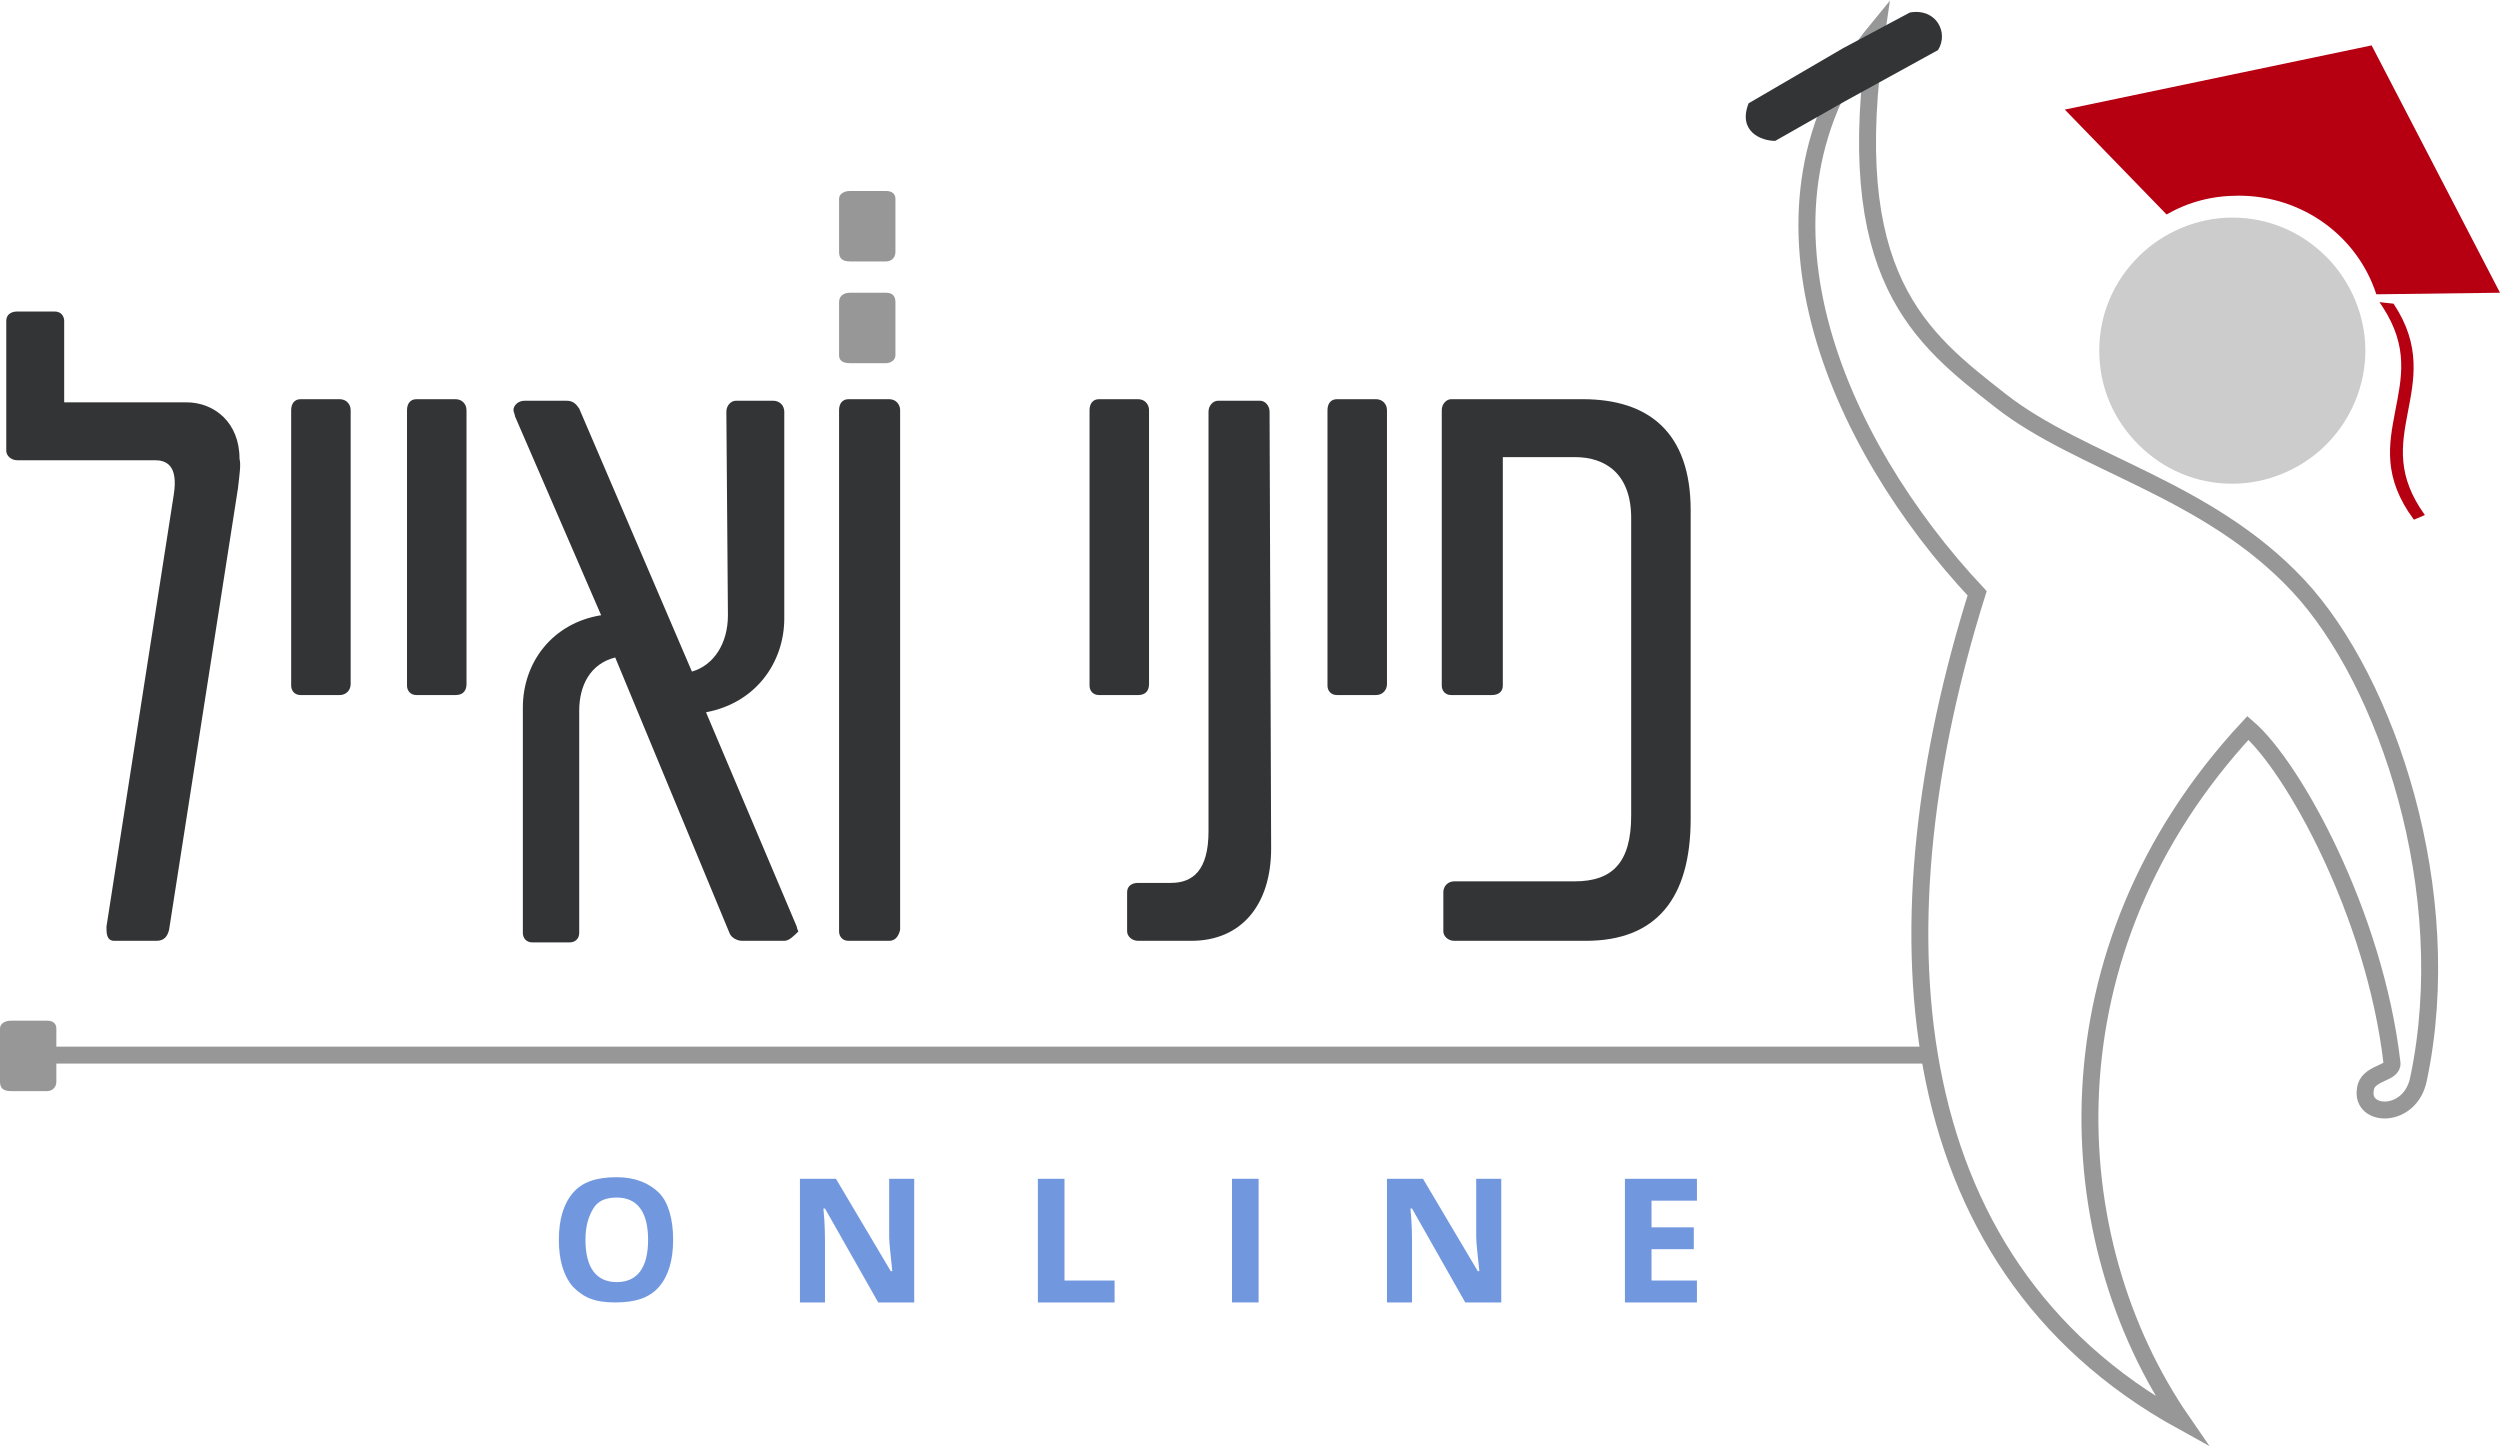
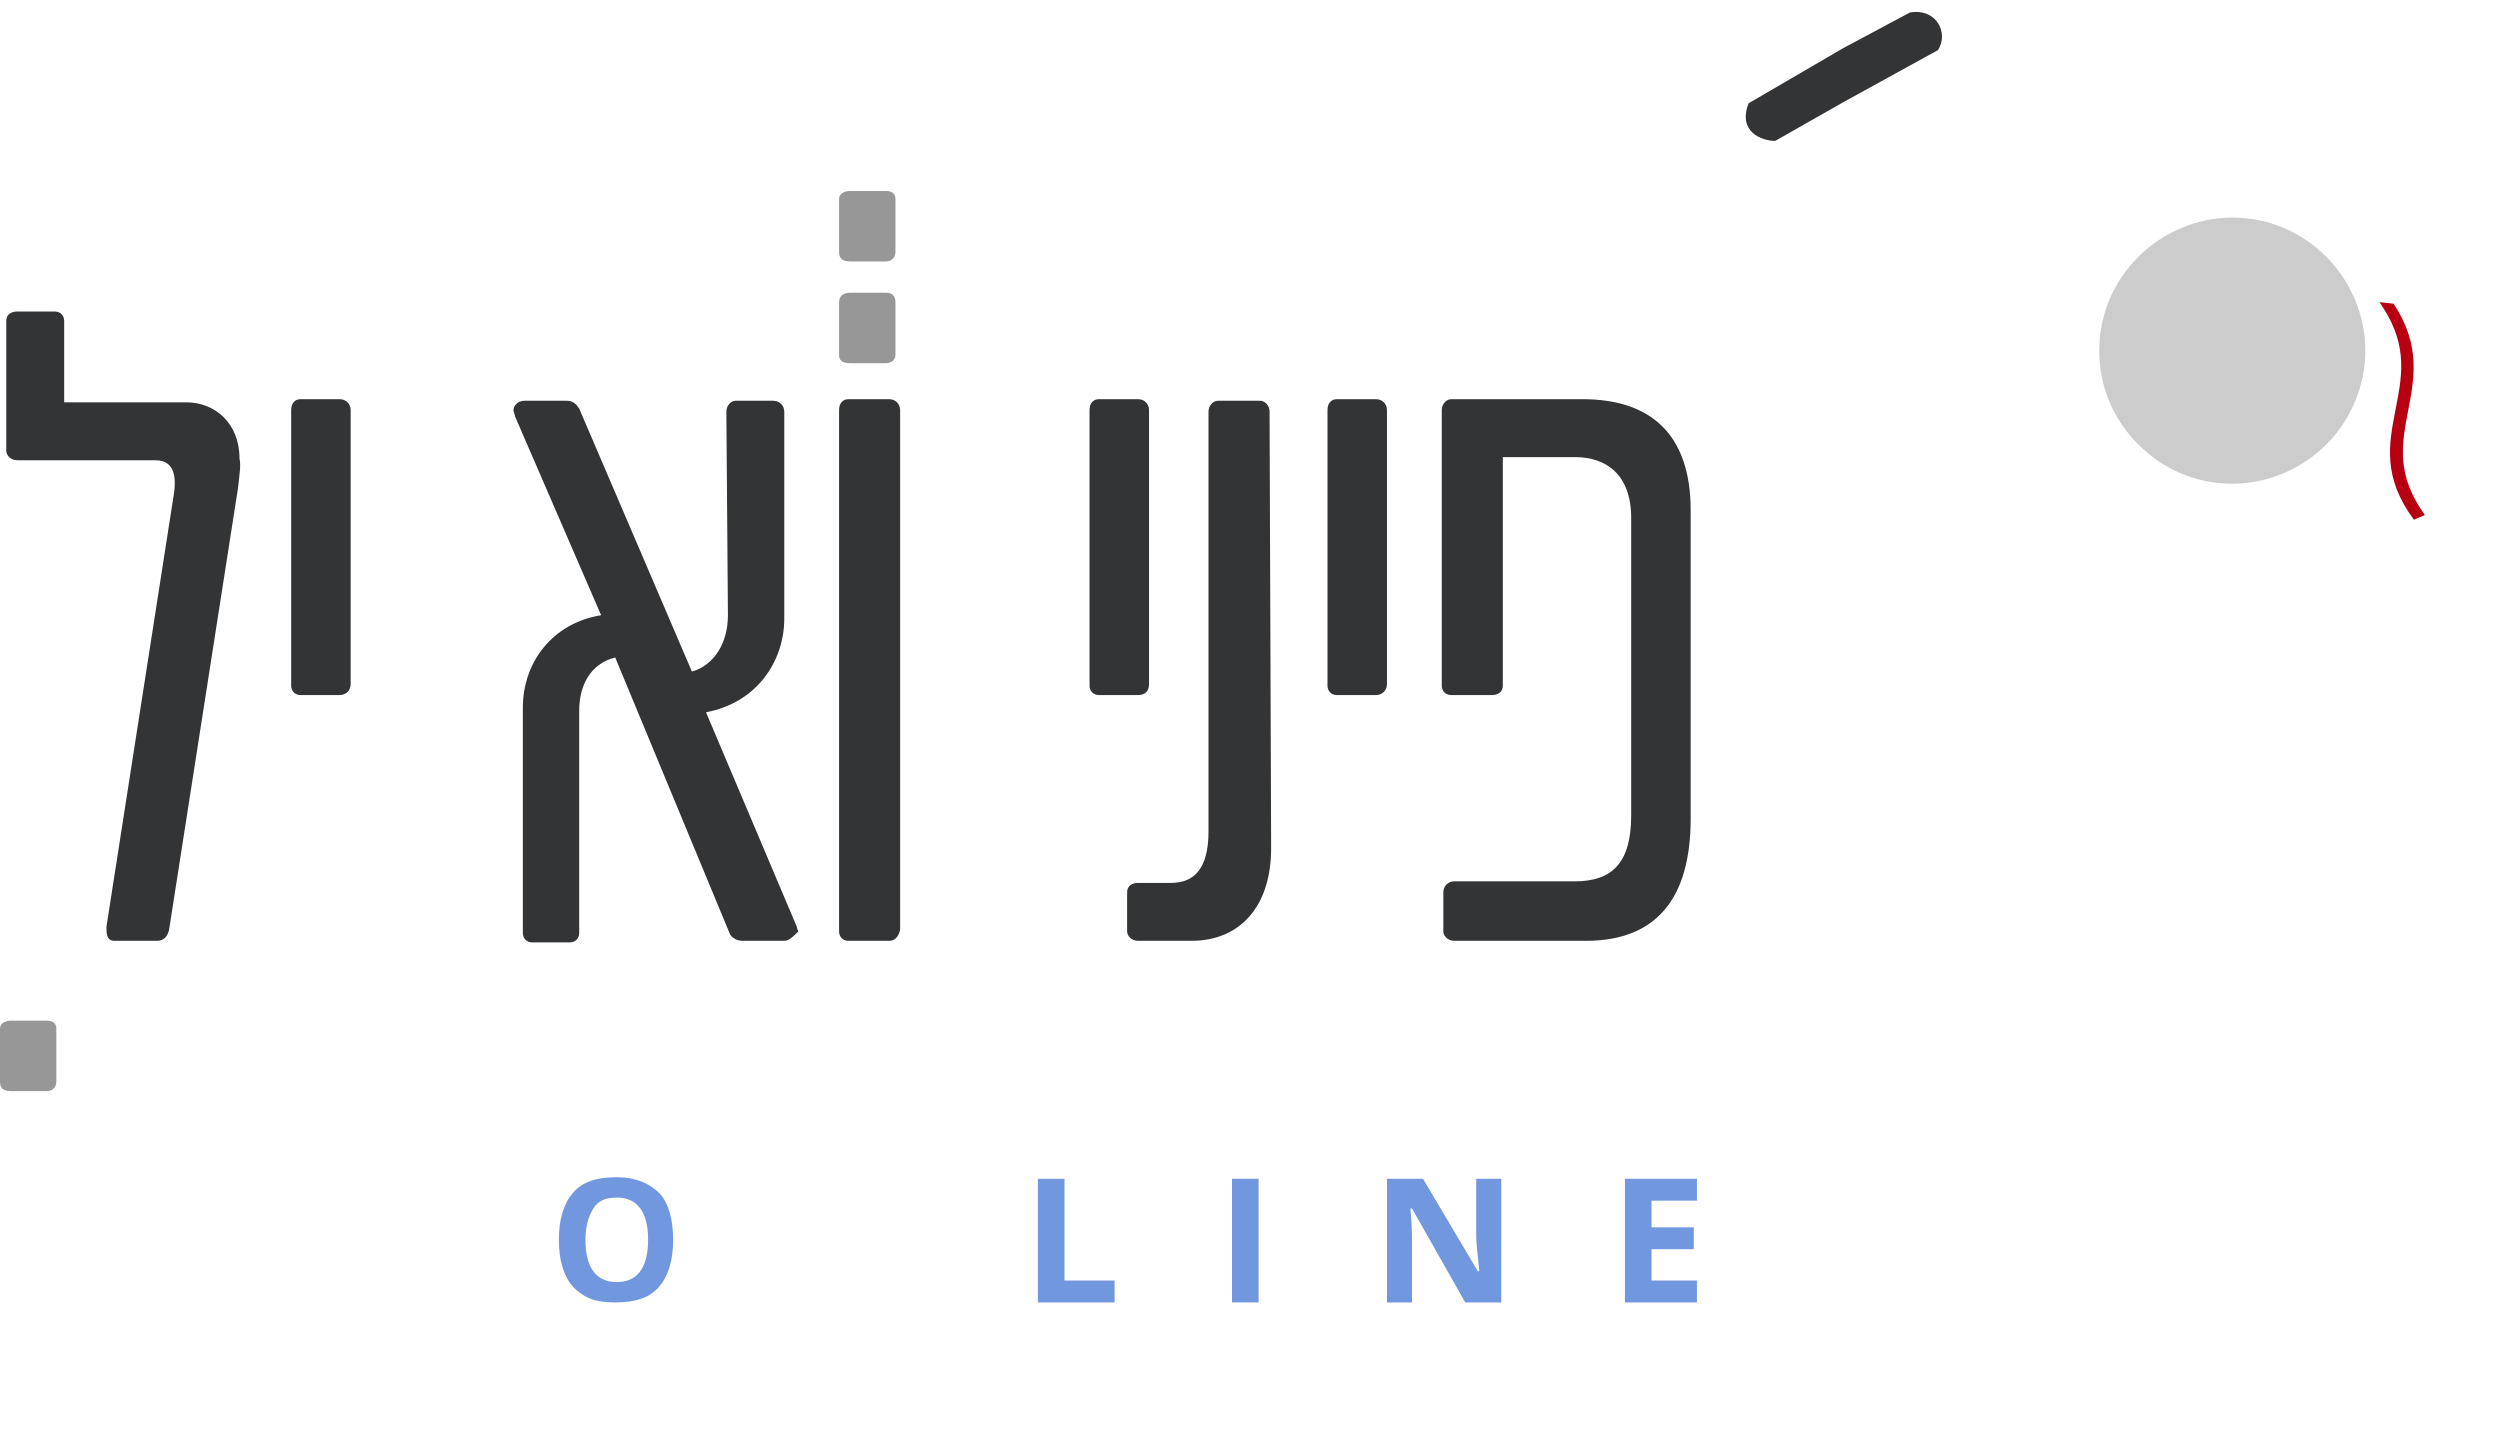
<svg xmlns="http://www.w3.org/2000/svg" version="1.1" baseProfile="tiny" x="0px" y="0px" viewBox="0 0 159.7 92.4" overflow="visible" xml:space="preserve">
  <g id="Layer_1">
    <g>
      <g>
        <g>
          <path fill="#7198DF" d="M36.6,82.2c-0.6-0.7-0.9-1.7-0.9-3s0.3-2.3,0.9-3c0.6-0.7,1.5-1,2.8-1c1.2,0,2.1,0.4,2.7,1      s0.9,1.7,0.9,3s-0.3,2.3-0.9,3c-0.6,0.7-1.5,1-2.8,1S37.3,82.9,36.6,82.2z M37.4,79.2c0,1.8,0.7,2.7,2,2.7c1.3,0,2-0.9,2-2.7      c0-1.8-0.7-2.7-2-2.7c-0.7,0-1.2,0.2-1.5,0.7S37.4,78.3,37.4,79.2z" />
-           <path fill="#7198DF" d="M51.1,83.2v-7.9h2.3l3.5,5.9h0.1c-0.1-1-0.2-1.8-0.2-2.2v-3.7h1.6v7.9h-2.3l-3.4-6h-0.1      c0.1,1,0.1,1.8,0.1,2.3v3.7H51.1z" />
          <path fill="#7198DF" d="M66.3,83.2v-7.9H68v6.5h3.2v1.4H66.3z" />
          <path fill="#7198DF" d="M78.7,83.2v-7.9h1.7v7.9H78.7z" />
          <path fill="#7198DF" d="M88.6,83.2v-7.9h2.3l3.5,5.9h0.1c-0.1-1-0.2-1.8-0.2-2.2v-3.7h1.6v7.9h-2.3l-3.4-6h-0.1      c0.1,1,0.1,1.8,0.1,2.3v3.7H88.6z" />
          <path fill="#7198DF" d="M103.8,83.2v-7.9h4.6v1.4h-2.9v1.7h2.7v1.4h-2.7v2h2.9v1.4H103.8z" />
        </g>
      </g>
      <g>
        <g>
          <path fill="#333436" d="M15.2,31.2l-4.4,28.2c-0.1,0.4-0.3,0.7-0.8,0.7H7.3c-0.5,0-0.5-0.5-0.5-0.9l4.3-27.6      c0.3-1.9-0.5-2.2-1.2-2.2H1.1c-0.4,0-0.7-0.3-0.7-0.6v-8.3c0-0.4,0.3-0.6,0.7-0.6h2.4c0.4,0,0.6,0.3,0.6,0.6v5.2h7.8      c1.8,0,3.4,1.3,3.4,3.6C15.4,29.7,15.3,30.3,15.2,31.2z" />
          <path fill="#333436" d="M21.7,44.4h-2.5c-0.4,0-0.6-0.3-0.6-0.6V26.2c0-0.4,0.2-0.7,0.6-0.7h2.5c0.4,0,0.7,0.3,0.7,0.7v17.5      C22.4,44.1,22.1,44.4,21.7,44.4z" />
-           <path fill="#333436" d="M29.1,44.4h-2.5c-0.4,0-0.6-0.3-0.6-0.6V26.2c0-0.4,0.2-0.7,0.6-0.7h2.5c0.4,0,0.7,0.3,0.7,0.7v17.5      C29.8,44.1,29.6,44.4,29.1,44.4z" />
          <path fill="#333436" d="M50.1,60.1h-2.7c-0.3,0-0.7-0.2-0.8-0.5l-7.3-17.6c-1.6,0.4-2.3,1.8-2.3,3.4v14.2c0,0.4-0.3,0.6-0.6,0.6      h-2.4c-0.4,0-0.6-0.3-0.6-0.6V45.2c0-2.9,1.9-5.4,5-5.9l-5.5-12.7c0-0.1-0.1-0.3-0.1-0.4c0-0.3,0.3-0.6,0.7-0.6h2.7      c0.4,0,0.6,0.2,0.8,0.5l7.2,16.8c1.4-0.4,2.3-1.8,2.3-3.6l-0.1-13c0-0.4,0.3-0.7,0.6-0.7h2.4c0.4,0,0.7,0.3,0.7,0.7v13.2      c0,2.8-1.8,5.4-5,6l5.8,13.7c0,0.1,0.1,0.3,0.1,0.3C50.7,59.8,50.4,60.1,50.1,60.1z" />
          <path fill="#333436" d="M56.8,60.1h-2.6c-0.4,0-0.6-0.3-0.6-0.6V26.2c0-0.4,0.2-0.7,0.6-0.7h2.6c0.4,0,0.7,0.3,0.7,0.7v33.2      C57.4,59.8,57.2,60.1,56.8,60.1z" />
          <path fill="#333436" d="M72.7,44.4h-2.5c-0.4,0-0.6-0.3-0.6-0.6V26.2c0-0.4,0.2-0.7,0.6-0.7h2.5c0.4,0,0.7,0.3,0.7,0.7v17.5      C73.4,44.1,73.2,44.4,72.7,44.4z" />
          <path fill="#333436" d="M76.1,60.1h-3.4c-0.4,0-0.7-0.3-0.7-0.6v-2.5c0-0.4,0.3-0.6,0.7-0.6h2.1c1.4,0,2.4-0.8,2.4-3.3l0-26.8      c0-0.4,0.3-0.7,0.6-0.7h2.7c0.3,0,0.6,0.3,0.6,0.7l0.1,27.9C81.2,57.8,79.3,60.1,76.1,60.1z" />
          <path fill="#333436" d="M87.9,44.4h-2.5c-0.4,0-0.6-0.3-0.6-0.6V26.2c0-0.4,0.2-0.7,0.6-0.7h2.5c0.4,0,0.7,0.3,0.7,0.7v17.5      C88.6,44.1,88.3,44.4,87.9,44.4z" />
          <path fill="#333436" d="M101.3,60.1h-8.4c-0.4,0-0.7-0.3-0.7-0.6V57c0-0.4,0.3-0.7,0.7-0.7h7.7c2.4,0,3.6-1.2,3.6-4.2l0-19      c0-2.8-1.6-3.9-3.6-3.9H96v14.6c0,0.4-0.3,0.6-0.7,0.6h-2.6c-0.4,0-0.6-0.3-0.6-0.6V26.2c0-0.4,0.3-0.7,0.6-0.7h8.4      c4.2,0,6.9,2.1,6.9,7.1v19.7C108,57.4,105.8,60.1,101.3,60.1z" />
        </g>
        <g>
          <path fill="#979797" d="M54.3,12.2h2.3c0.4,0,0.6,0.2,0.6,0.5v3.4c0,0.4-0.3,0.6-0.6,0.6h-2.3c-0.5,0-0.7-0.2-0.7-0.6v-3.4      C53.6,12.4,53.9,12.2,54.3,12.2z M54.3,18.7h2.3c0.4,0,0.6,0.2,0.6,0.6v3.4c0,0.3-0.3,0.5-0.6,0.5h-2.3c-0.5,0-0.7-0.2-0.7-0.5      v-3.4C53.6,18.9,53.9,18.7,54.3,18.7z" />
        </g>
      </g>
-       <line fill="none" stroke="#979797" stroke-width="1.082" stroke-miterlimit="10" x1="1.1" y1="67.4" x2="123.1" y2="67.4" />
      <g>
-         <path fill="none" stroke="#979797" stroke-width="1.082" stroke-miterlimit="10" d="M127.8,25.6c-5.1-4-10.3-7.9-7.9-23.7     c-9.3,11.3-2.6,26.4,6.4,36c-6.5,20.7-5.6,42.6,13.1,52.9c-8-11.6-9-30.1,4.2-44.3c2.9,2.5,8.1,11.9,9.2,21.4     c0.1,0.7-1.6,0.6-1.7,1.7c-0.3,1.8,2.9,1.9,3.4-0.7c2.5-11.9-2-25.4-7.7-31.5C141,31.2,132.9,29.6,127.8,25.6L127.8,25.6z      M127.8,25.6" />
-         <path fill="#B60012" d="M131.9,7l6.5,6.7c1.4-0.8,2.9-1.2,4.6-1.2c4.1,0,7.6,2.6,8.8,6.3l7.9-0.1l-8.2-15.8L131.9,7z M151.5,2.9" />
        <path fill="#333436" d="M123.8,3.2c0.7-1.1-0.1-2.7-1.8-2.4l-4.3,2.3l-6,3.5C111,8.4,112.5,9,113.4,9l4.4-2.5L123.8,3.2z      M117.9,6.6" />
        <path fill="#CCCCCC" d="M134.1,22.4c0-2.3,0.9-4.4,2.5-6c1.6-1.6,3.8-2.5,6-2.5c2.3,0,4.4,0.9,6,2.5c1.6,1.6,2.5,3.8,2.5,6     s-0.9,4.4-2.5,6c-1.6,1.6-3.8,2.5-6,2.5c-2.3,0-4.4-0.9-6-2.5C135,26.8,134.1,24.7,134.1,22.4L134.1,22.4z M134.1,22.4" />
        <path fill="#B60012" d="M152,19.3l0.2,0.3c1.7,2.6,1.2,4.6,0.8,6.7c-0.4,2.1-0.8,4.2,1.2,6.9l0.7-0.3c-1.8-2.5-1.5-4.4-1.1-6.5     c0.4-2.1,0.9-4.3-0.9-7L152,19.3z M152.9,19.3" />
      </g>
      <path fill="#979797" d="M0.7,65.2h2.3c0.4,0,0.6,0.2,0.6,0.5v3.4c0,0.4-0.3,0.6-0.6,0.6H0.7c-0.5,0-0.7-0.2-0.7-0.6v-3.4    C0,65.4,0.3,65.2,0.7,65.2z" />
    </g>
  </g>
  <g id="GUIDE" display="none">
</g>
</svg>